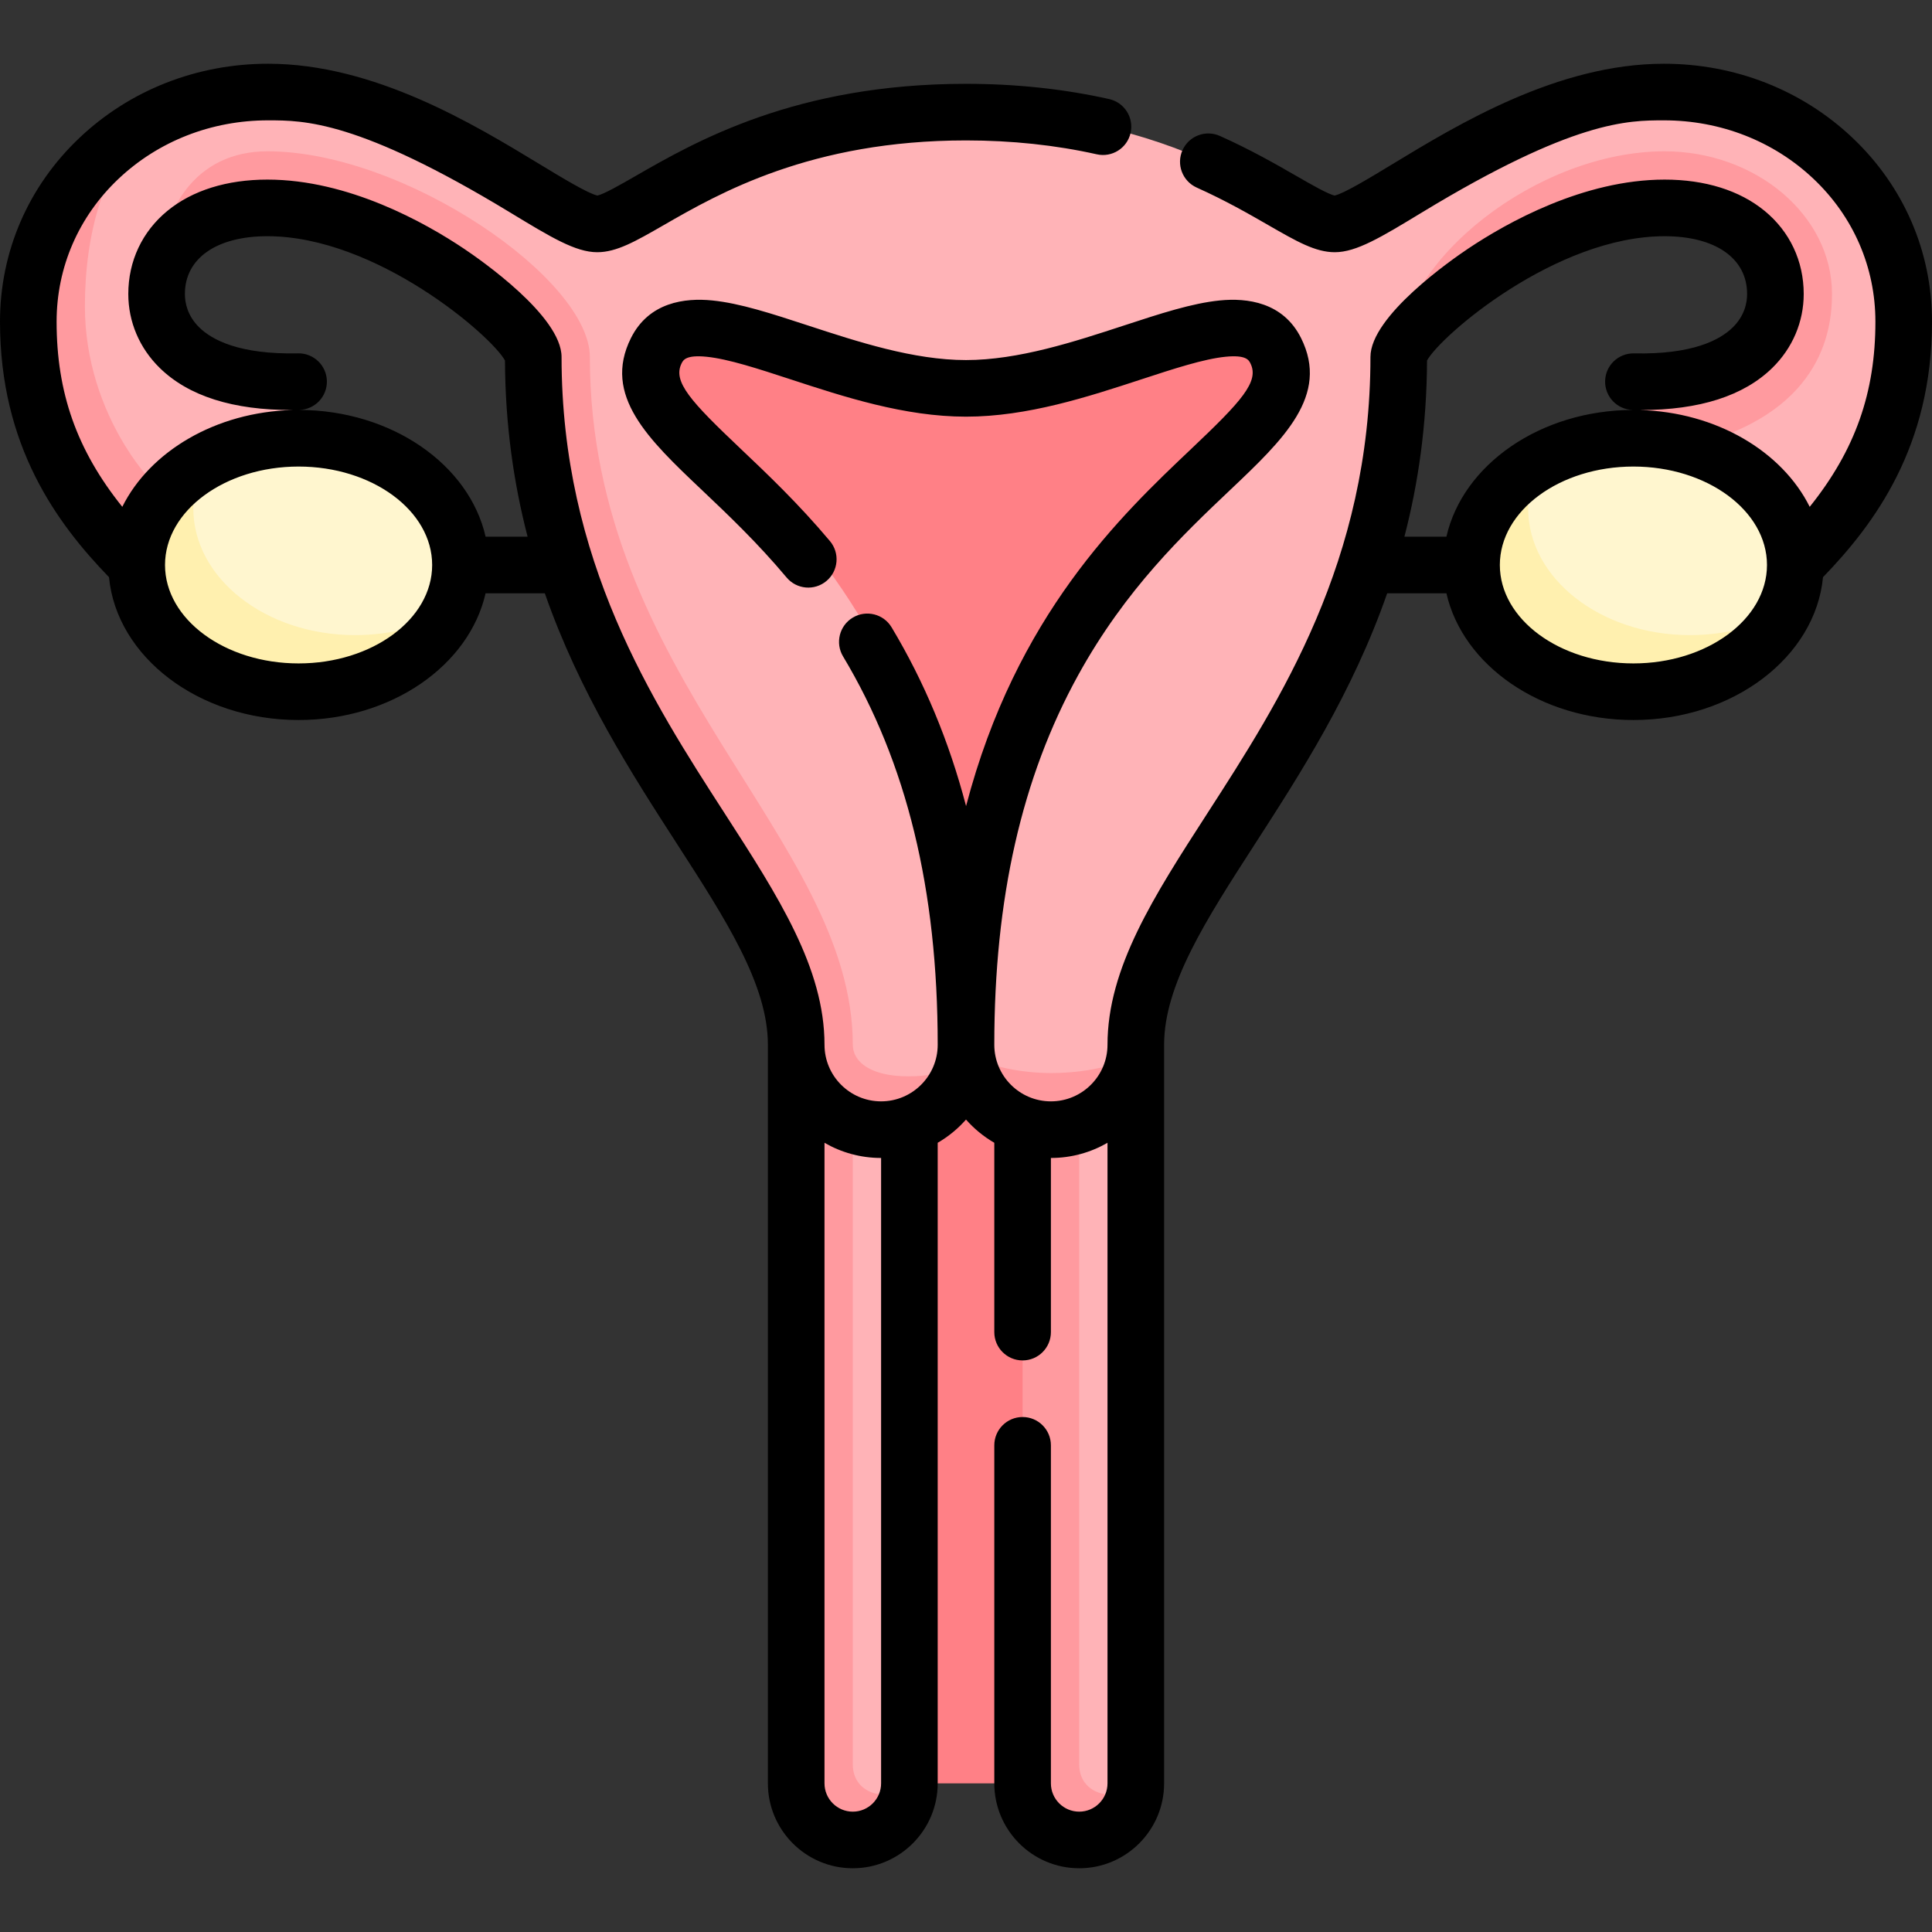
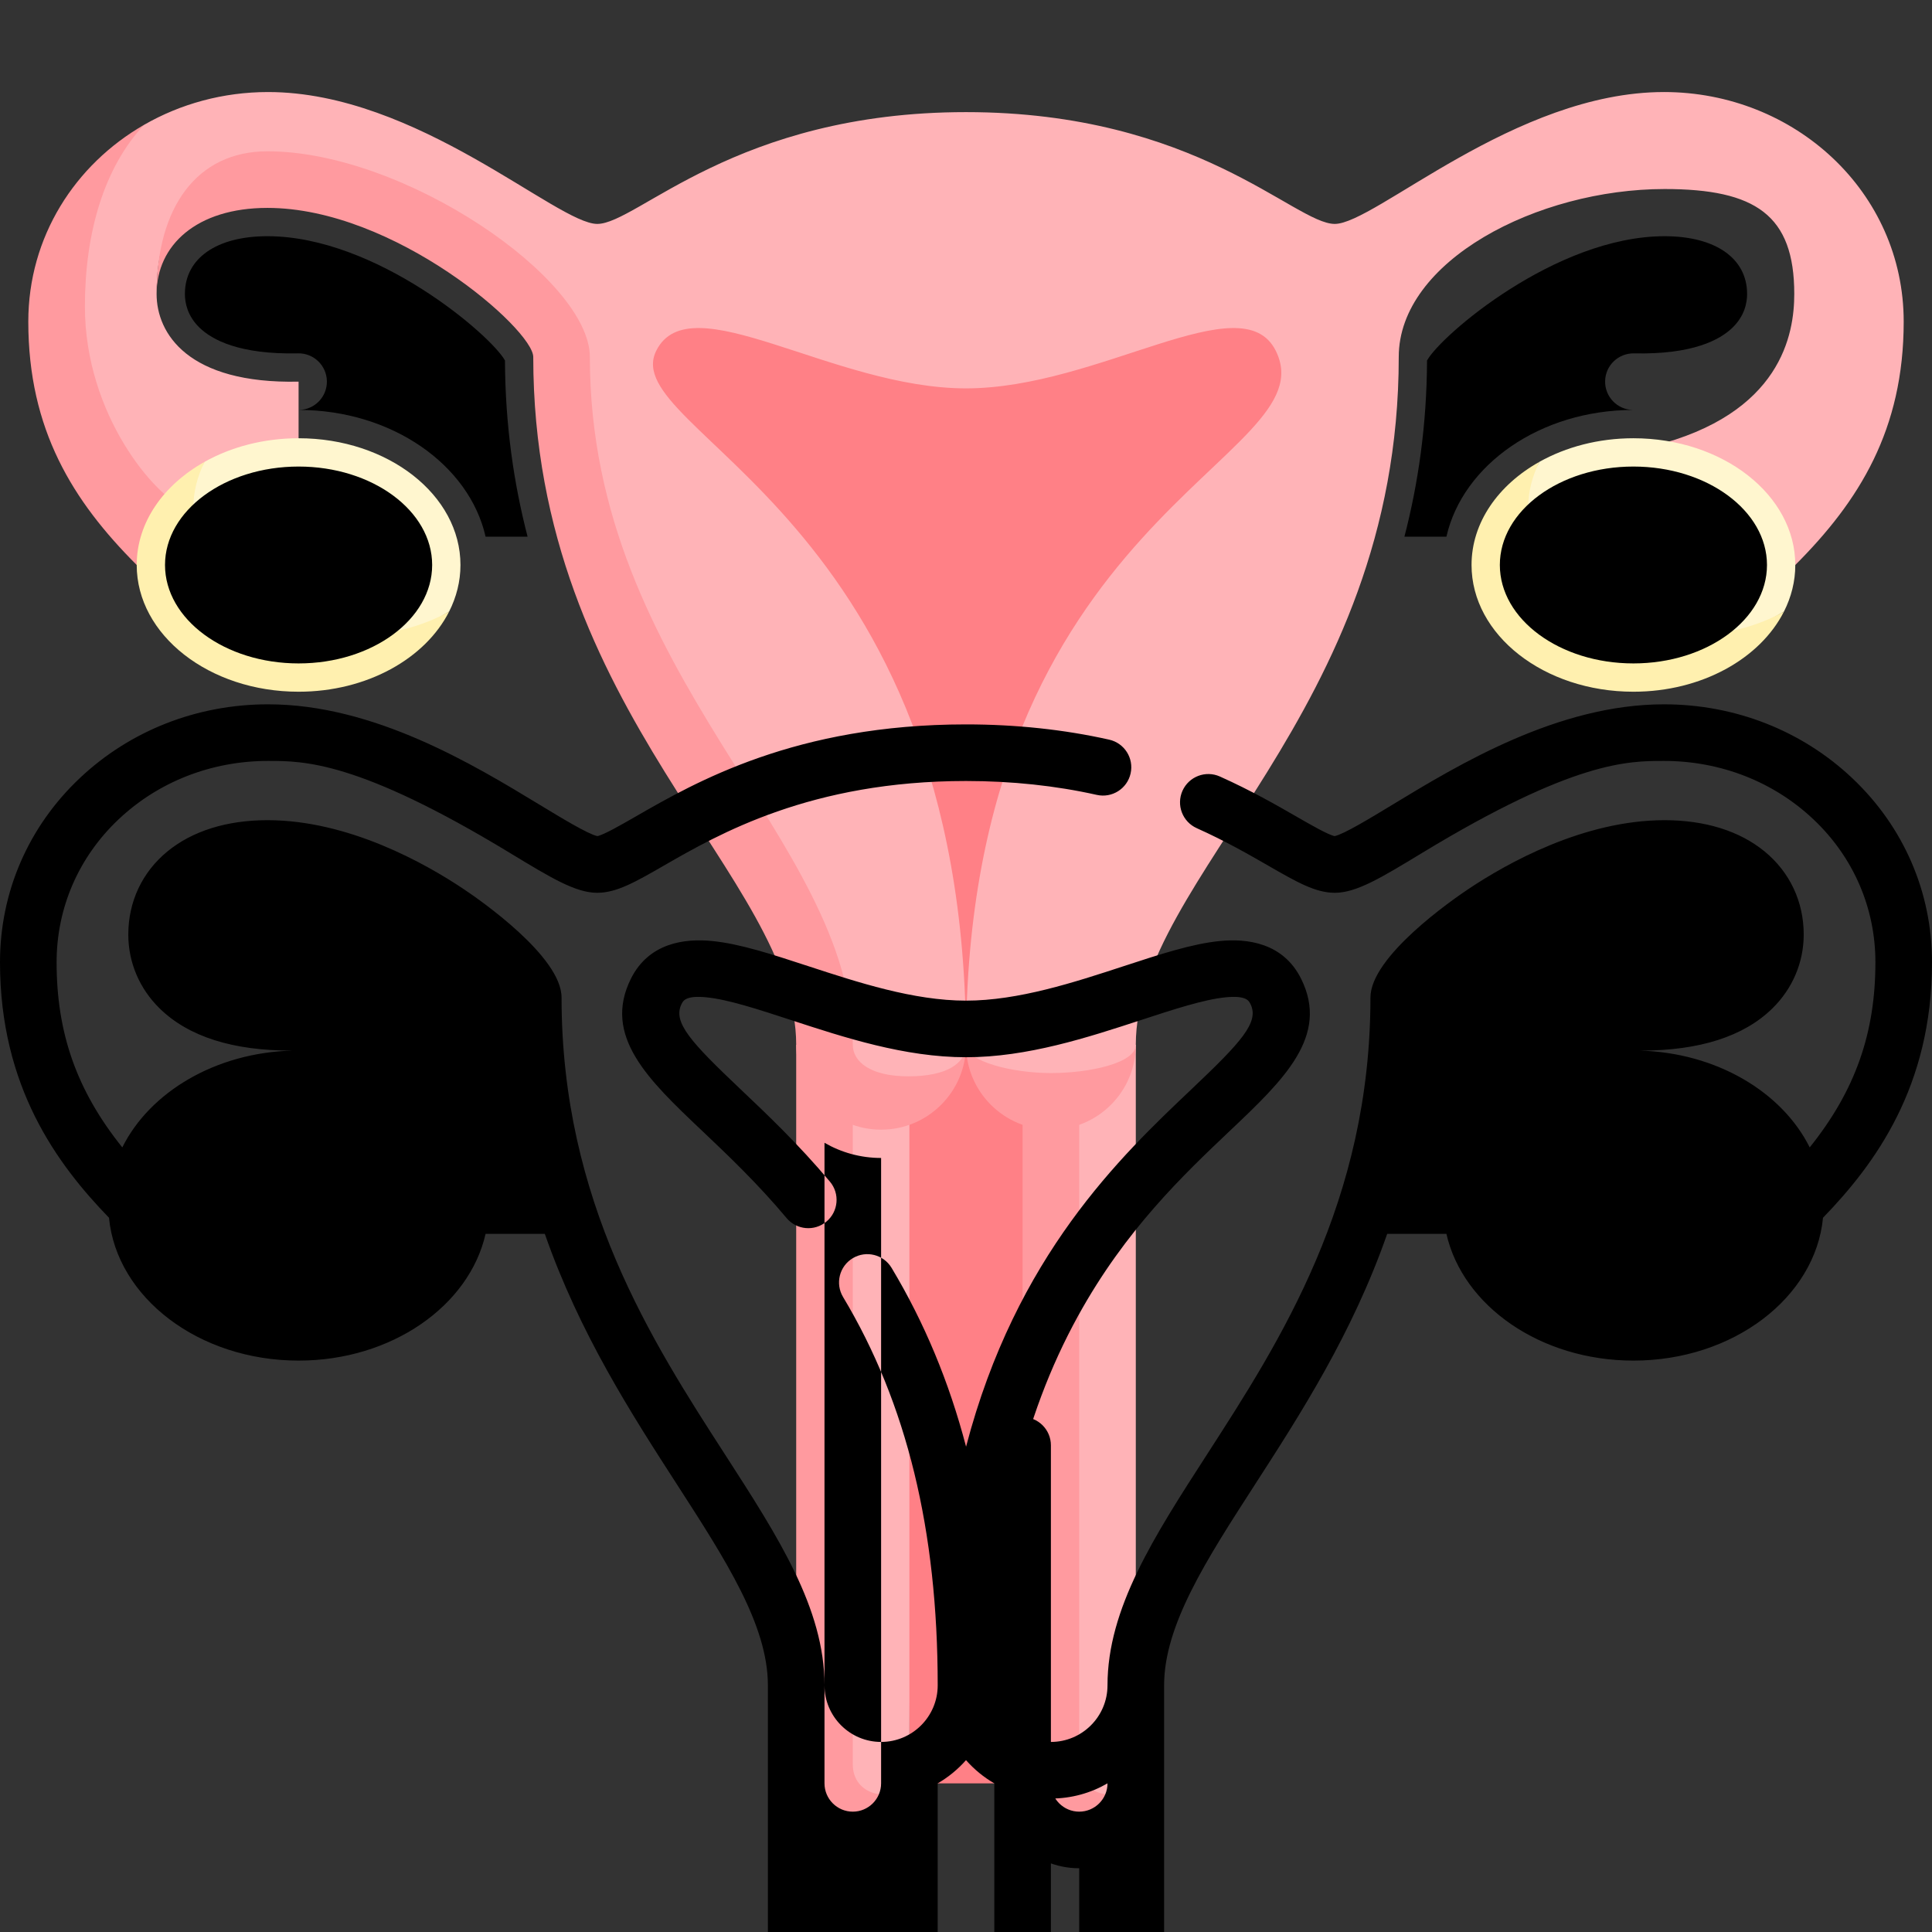
<svg xmlns="http://www.w3.org/2000/svg" id="Capa_1" enable-background="new 0 0 512 512" height="512" viewBox="0 0 512 512" width="512">
  <rect x="0" y="0" width="512" height="512" fill="#333333" stroke="none" />
  <g>
    <g>
      <path d="m241 472.608c0-305.899-91.536-350.717-77.083-379.666 8.953-17.932 56.749-20.018 92.083-20.018s83.13 2.086 92.083 20.019c14.453 28.948-77.083 73.766-77.083 379.665z" fill="#ff8086" />
      <path d="m226 276.873s-10 192.132-10 195.735c0 8.284 20.781 10.424 25 0 0-4.28 0-191.455 0-195.735z" fill="#ffb3b7" />
      <path d="m226 467.608c0-3.603 0-143.875 0-190.735h-15v195.735c0 8.284 6.716 15 15 15s15-6.716 15-15c-4.867 5.342-15 3.285-15-5z" fill="#ff9a9f" />
      <path d="m286 276.873s-10 192.132-10 195.735c0 8.284 20.781 10.424 25 0 0-4.28 0-191.455 0-195.735z" fill="#ffb3b7" />
      <path d="m286 467.608c0-3.603 0-143.875 0-190.735h-15v195.735c0 8.284 6.716 15 15 15s15-6.716 15-15c-4.867 5.342-15 3.285-15-5z" fill="#ff9a9f" />
      <path d="m440.954 24.392c-39.506 0-76.583 34.948-87.224 34.948s-36.627-29.627-97.729-29.627-87.088 29.627-97.729 29.627-47.718-34.948-87.224-34.948c-11.967 0-23.235 3.153-32.866 8.69-13.937 10.852-25.682 28.708-25.682 48.158 0 28.617 28.538 60.335 36.73 63.487l29.898-.011v-43.576c-29.333.627-37.628-12.778-37.628-23.234 0-22.809 10.57-27.809 29.371-27.809 36.362 0 75.447 23.857 75.447 44.506 0 84.741 69.682 127.71 69.682 182.271 0 10.198 7.287 17.5 17.5 17.5 15.713 0 22.5-11.403 22.5-17.5 0-141.048-92.861-162.344-82.083-183.931 8.953-17.933 46.749 9.981 82.083 9.981s73.13-27.914 82.083-9.981c14.453 28.948-82.083 42.882-82.083 183.93 0 5.468 7.965 17.5 22.5 17.5s22.5-12.623 22.5-17.5c0-44.56 69.682-87.53 69.682-182.271 0-25.457 36.751-44.506 70.447-44.506 24.134 0 34.371 6.922 34.371 27.809 0 10.457-3.287 31.834-37.628 40.348l10 31.473h27.898c16.949-16.949 28.73-35.869 28.73-64.487 0-34.343-28.841-60.847-63.546-60.847z" fill="#ffb3b7" />
      <g fill="#ff9a9f">
        <path d="m278.5 299.373c12.426 0 22.5-10.074 22.5-22.5 0 4.877-12.287 7.5-22.5 7.5s-22.5-3.074-22.5-7.5c0 12.427 10.074 22.5 22.5 22.5z" />
        <path d="m22.5 81.24c0-19.449 5.024-36.779 15.681-48.157-18.299 10.521-30.681 29.655-30.681 52.157 0 28.617 11.781 47.537 28.73 64.487h42.898v-5.011l-29.898-9.989c-8.192-3.152-26.73-24.87-26.73-53.487z" />
        <path d="m240.75 285.24c-10.213 0-14.75-3.941-14.75-8.367 0-54.56-69.682-97.53-69.682-182.271 0-20.649-49.085-54.506-85.447-54.506-18.801 0-29.371 15-29.371 37.809 0-12.886 10.57-22.809 29.371-22.809 33.695 0 70.447 32.19 70.447 39.506 0 94.741 69.682 137.71 69.682 182.271 0 12.426 10.074 22.5 22.5 22.5s22.5-10.074 22.5-22.5c0 4.878-5.037 8.367-15.25 8.367z" />
-         <path d="m485.5 77.906c0-20.886-20.237-37.809-44.371-37.809-33.695 0-70.447 29.049-70.447 54.506 0-7.316 36.751-39.506 70.447-39.506 18.801 0 29.371 9.922 29.371 22.809 0 10.457-8.295 23.861-37.628 23.234v48.587h15v-31.473c34.341-8.515 37.628-29.892 37.628-40.348z" />
      </g>
      <path d="m79.128 116.14c-9.285 0-17.873 2.317-24.894 6.242-1.931 3.822-13.004 17.984-13.004 22.344 0 18.549 19.206 33.587 42.898 33.587 9.285 0 27.873-12.317 34.894-16.242 1.931-3.822 3.004-7.984 3.004-12.344 0-18.55-19.206-33.587-42.898-33.587z" fill="#fff6cf" />
      <path d="m51.23 134.726c0-4.36 1.073-8.522 3.004-12.344-10.894 6.091-18.004 16.064-18.004 27.344 0 18.549 19.206 33.587 42.898 33.587 18.123 0 33.609-8.803 39.894-21.242-7.021 3.925-15.609 6.242-24.894 6.242-23.692 0-42.898-15.037-42.898-33.587z" fill="#fff0af" />
      <path d="m432.872 116.14c-9.285 0-17.873 2.317-24.894 6.242-1.931 3.822-13.004 17.984-13.004 22.344 0 18.549 19.206 33.587 42.898 33.587 9.285 0 27.873-12.317 34.894-16.242 1.931-3.822 3.004-7.984 3.004-12.344 0-18.55-19.206-33.587-42.898-33.587z" fill="#fff6cf" />
      <path d="m404.974 134.726c0-4.36 1.073-8.522 3.004-12.344-10.894 6.091-18.004 16.064-18.004 27.344 0 18.549 19.206 33.587 42.898 33.587 18.123 0 33.609-8.803 39.894-21.242-7.021 3.925-15.609 6.242-24.894 6.242-23.692 0-42.898-15.037-42.898-33.587z" fill="#fff0af" />
    </g>
    <g>
-       <path d="m286 495.108c-12.407 0-22.5-10.093-22.5-22.5v-89.583c0-4.142 3.358-7.5 7.5-7.5s7.5 3.358 7.5 7.5v89.583c0 4.136 3.364 7.5 7.5 7.5s7.5-3.364 7.5-7.5v-169.76c-4.415 2.559-9.54 4.026-15 4.026v46.152c0 4.142-3.358 7.5-7.5 7.5s-7.5-3.358-7.5-7.5v-50.178c-2.822-1.636-5.354-3.719-7.5-6.151-2.146 2.432-4.678 4.515-7.5 6.151v169.761c0 12.407-10.093 22.5-22.5 22.5s-22.5-10.093-22.5-22.5v-195.735c0-15.917-11.129-33.157-24.015-53.119-12.055-18.675-25.857-40.054-35.104-66.529h-15.697c-4.336 19.086-24.908 33.587-49.557 33.587-26.456 0-48.216-16.708-50.244-37.859-13.755-14.205-28.883-34.689-28.883-67.715 0-18.57 7.496-35.884 21.106-48.752 13.365-12.636 31.101-19.595 49.94-19.595 28.106 0 54.465 15.999 71.908 26.585 5.766 3.5 12.908 7.834 15.356 8.343 1.7-.332 6.353-3.009 10.115-5.173 15.881-9.139 42.46-24.434 87.575-24.434 13.219 0 25.985 1.36 37.944 4.044 4.042.907 6.583 4.918 5.676 8.96-.906 4.042-4.915 6.583-8.96 5.676-10.882-2.441-22.544-3.68-34.66-3.68-41.107 0-65.512 14.043-80.094 22.435-7.526 4.331-12.499 7.192-17.636 7.192-5.734 0-12.27-3.967-23.099-10.54-40.214-24.408-54.603-24.408-64.125-24.408-14.991 0-29.067 5.503-39.635 15.495-10.583 10.006-16.411 23.449-16.411 37.852 0 18.754 5.302 33.981 17.409 49.075 7.301-14.659 24.694-25.13 45.111-25.654-15.764.057-27.566-3.693-35.199-11.163-5.365-5.253-8.321-12.211-8.321-19.592 0-8.725 3.687-16.552 10.381-22.038 6.603-5.411 15.763-8.271 26.49-8.271 21.495 0 41.824 11.45 52.029 18.275 4.328 2.895 25.918 17.884 25.918 28.73 0 53.988 23.992 91.154 43.27 121.017 14.172 21.955 26.413 40.916 26.413 61.254 0 8.271 6.729 15 15 15s15-6.729 15-15c0-41.108-8.204-74.77-25.081-102.91-2.131-3.552-.978-8.159 2.574-10.289 3.552-2.131 8.159-.978 10.289 2.574 8.669 14.454 15.229 30.172 19.734 47.376 13.24-50.656 41.071-77.032 59.647-94.638 13.321-12.625 18.127-17.853 15.709-22.695-.427-.857-1.143-2.291-6.612-1.745-5.754.574-13.777 3.201-22.271 5.982-14.161 4.637-30.212 9.893-46.49 9.893s-32.329-5.256-46.49-9.893c-8.494-2.781-16.517-5.408-22.271-5.982-5.47-.547-6.185.888-6.612 1.745-2.417 4.842 2.389 10.07 15.71 22.696 6.796 6.441 15.255 14.458 23.608 24.414 2.662 3.173 2.248 7.904-.925 10.566-3.174 2.662-7.904 2.248-10.566-.925-7.802-9.299-15.577-16.667-22.436-23.168-14.178-13.437-26.422-25.041-18.813-40.283 4.763-9.541 14.334-10.691 21.522-9.97 7.38.736 15.753 3.478 25.449 6.653 13.095 4.288 27.937 9.148 41.822 9.148s28.728-4.86 41.822-9.148c9.696-3.175 18.069-5.917 25.449-6.653 7.189-.718 16.759.43 21.522 9.97 7.61 15.242-4.634 26.846-18.812 40.283-12.331 11.686-27.676 26.23-40.24 49.025-14.967 27.155-22.242 59.203-22.242 97.974 0 8.271 6.729 15 15 15s15-6.729 15-15c0-20.338 12.24-39.299 26.413-61.254 19.278-29.863 43.27-67.028 43.27-121.017 0-10.847 21.59-25.836 25.918-28.73 10.205-6.825 30.534-18.275 52.029-18.275 10.727 0 19.887 2.86 26.49 8.271 6.696 5.487 10.383 13.313 10.383 22.038 0 7.381-2.956 14.339-8.322 19.592-7.572 7.412-19.285 11.164-34.832 11.164-.122 0-.244 0-.367-.001 20.416.524 37.809 10.997 45.111 25.653 12.108-15.097 17.41-30.326 17.41-49.074 0-14.403-5.828-27.847-16.411-37.853-10.568-9.992-24.644-15.495-39.635-15.495-9.521 0-23.91 0-64.125 24.408-10.829 6.573-17.365 10.54-23.099 10.54-5.137 0-10.109-2.861-17.636-7.193-5.041-2.901-11.315-6.511-18.948-9.935-3.779-1.695-5.469-6.133-3.774-9.913 1.696-3.779 6.134-5.468 9.913-3.774 8.322 3.733 14.958 7.552 20.291 10.621 3.762 2.165 8.415 4.842 10.115 5.174 2.448-.508 9.59-4.843 15.356-8.343 17.443-10.586 43.802-26.585 71.908-26.585 18.84 0 36.576 6.959 49.94 19.595 13.609 12.869 21.105 30.183 21.105 48.753 0 32.989-15.106 53.488-28.884 67.715-2.027 21.152-23.788 37.859-50.244 37.859-24.648 0-45.221-14.5-49.557-33.587h-15.697c-9.247 26.475-23.048 47.854-35.104 66.529-12.886 19.961-24.015 37.201-24.015 53.119v195.735c.001 12.406-10.092 22.499-22.499 22.499zm-67.5-192.26v169.761c0 4.136 3.364 7.5 7.5 7.5s7.5-3.364 7.5-7.5v-165.735c-5.46 0-10.585-1.467-15-4.026zm214.372-179.208c-19.519 0-35.398 11.702-35.398 26.086s15.879 26.087 35.398 26.087c19.518 0 35.397-11.703 35.397-26.087s-15.879-26.086-35.397-26.086zm-353.744 0c-19.518 0-35.397 11.702-35.397 26.086s15.879 26.087 35.397 26.087c19.519 0 35.398-11.703 35.398-26.087s-15.88-26.086-35.398-26.086zm293.055 18.586h11.132c4.332-19.066 24.868-33.557 49.482-33.586-.028 0-.058-.001-.086-.002-4.141-.088-7.427-3.517-7.338-7.658s3.493-7.396 7.659-7.338c15.488.348 22.768-3.549 26.153-6.864 3.153-3.086 3.814-6.528 3.814-8.872 0-9.442-8.38-15.308-21.871-15.308-28.852 0-59.379 26.396-62.949 32.938-.078 17.122-2.333 32.585-5.996 46.69zm-243.498 0h11.132c-3.663-14.105-5.918-29.568-5.997-46.691-3.57-6.542-34.097-32.938-62.949-32.938-13.491 0-21.871 5.866-21.871 15.308 0 2.344.662 5.786 3.814 8.872 3.386 3.314 10.665 7.2 26.153 6.864 4.137-.094 7.57 3.198 7.659 7.338.088 4.141-3.197 7.57-7.338 7.658-.028.001-.058.001-.086.002 24.615.03 45.151 14.521 49.483 33.587z" />
+       <path d="m286 495.108c-12.407 0-22.5-10.093-22.5-22.5v-89.583c0-4.142 3.358-7.5 7.5-7.5s7.5 3.358 7.5 7.5v89.583c0 4.136 3.364 7.5 7.5 7.5s7.5-3.364 7.5-7.5c-4.415 2.559-9.54 4.026-15 4.026v46.152c0 4.142-3.358 7.5-7.5 7.5s-7.5-3.358-7.5-7.5v-50.178c-2.822-1.636-5.354-3.719-7.5-6.151-2.146 2.432-4.678 4.515-7.5 6.151v169.761c0 12.407-10.093 22.5-22.5 22.5s-22.5-10.093-22.5-22.5v-195.735c0-15.917-11.129-33.157-24.015-53.119-12.055-18.675-25.857-40.054-35.104-66.529h-15.697c-4.336 19.086-24.908 33.587-49.557 33.587-26.456 0-48.216-16.708-50.244-37.859-13.755-14.205-28.883-34.689-28.883-67.715 0-18.57 7.496-35.884 21.106-48.752 13.365-12.636 31.101-19.595 49.94-19.595 28.106 0 54.465 15.999 71.908 26.585 5.766 3.5 12.908 7.834 15.356 8.343 1.7-.332 6.353-3.009 10.115-5.173 15.881-9.139 42.46-24.434 87.575-24.434 13.219 0 25.985 1.36 37.944 4.044 4.042.907 6.583 4.918 5.676 8.96-.906 4.042-4.915 6.583-8.96 5.676-10.882-2.441-22.544-3.68-34.66-3.68-41.107 0-65.512 14.043-80.094 22.435-7.526 4.331-12.499 7.192-17.636 7.192-5.734 0-12.27-3.967-23.099-10.54-40.214-24.408-54.603-24.408-64.125-24.408-14.991 0-29.067 5.503-39.635 15.495-10.583 10.006-16.411 23.449-16.411 37.852 0 18.754 5.302 33.981 17.409 49.075 7.301-14.659 24.694-25.13 45.111-25.654-15.764.057-27.566-3.693-35.199-11.163-5.365-5.253-8.321-12.211-8.321-19.592 0-8.725 3.687-16.552 10.381-22.038 6.603-5.411 15.763-8.271 26.49-8.271 21.495 0 41.824 11.45 52.029 18.275 4.328 2.895 25.918 17.884 25.918 28.73 0 53.988 23.992 91.154 43.27 121.017 14.172 21.955 26.413 40.916 26.413 61.254 0 8.271 6.729 15 15 15s15-6.729 15-15c0-41.108-8.204-74.77-25.081-102.91-2.131-3.552-.978-8.159 2.574-10.289 3.552-2.131 8.159-.978 10.289 2.574 8.669 14.454 15.229 30.172 19.734 47.376 13.24-50.656 41.071-77.032 59.647-94.638 13.321-12.625 18.127-17.853 15.709-22.695-.427-.857-1.143-2.291-6.612-1.745-5.754.574-13.777 3.201-22.271 5.982-14.161 4.637-30.212 9.893-46.49 9.893s-32.329-5.256-46.49-9.893c-8.494-2.781-16.517-5.408-22.271-5.982-5.47-.547-6.185.888-6.612 1.745-2.417 4.842 2.389 10.07 15.71 22.696 6.796 6.441 15.255 14.458 23.608 24.414 2.662 3.173 2.248 7.904-.925 10.566-3.174 2.662-7.904 2.248-10.566-.925-7.802-9.299-15.577-16.667-22.436-23.168-14.178-13.437-26.422-25.041-18.813-40.283 4.763-9.541 14.334-10.691 21.522-9.97 7.38.736 15.753 3.478 25.449 6.653 13.095 4.288 27.937 9.148 41.822 9.148s28.728-4.86 41.822-9.148c9.696-3.175 18.069-5.917 25.449-6.653 7.189-.718 16.759.43 21.522 9.97 7.61 15.242-4.634 26.846-18.812 40.283-12.331 11.686-27.676 26.23-40.24 49.025-14.967 27.155-22.242 59.203-22.242 97.974 0 8.271 6.729 15 15 15s15-6.729 15-15c0-20.338 12.24-39.299 26.413-61.254 19.278-29.863 43.27-67.028 43.27-121.017 0-10.847 21.59-25.836 25.918-28.73 10.205-6.825 30.534-18.275 52.029-18.275 10.727 0 19.887 2.86 26.49 8.271 6.696 5.487 10.383 13.313 10.383 22.038 0 7.381-2.956 14.339-8.322 19.592-7.572 7.412-19.285 11.164-34.832 11.164-.122 0-.244 0-.367-.001 20.416.524 37.809 10.997 45.111 25.653 12.108-15.097 17.41-30.326 17.41-49.074 0-14.403-5.828-27.847-16.411-37.853-10.568-9.992-24.644-15.495-39.635-15.495-9.521 0-23.91 0-64.125 24.408-10.829 6.573-17.365 10.54-23.099 10.54-5.137 0-10.109-2.861-17.636-7.193-5.041-2.901-11.315-6.511-18.948-9.935-3.779-1.695-5.469-6.133-3.774-9.913 1.696-3.779 6.134-5.468 9.913-3.774 8.322 3.733 14.958 7.552 20.291 10.621 3.762 2.165 8.415 4.842 10.115 5.174 2.448-.508 9.59-4.843 15.356-8.343 17.443-10.586 43.802-26.585 71.908-26.585 18.84 0 36.576 6.959 49.94 19.595 13.609 12.869 21.105 30.183 21.105 48.753 0 32.989-15.106 53.488-28.884 67.715-2.027 21.152-23.788 37.859-50.244 37.859-24.648 0-45.221-14.5-49.557-33.587h-15.697c-9.247 26.475-23.048 47.854-35.104 66.529-12.886 19.961-24.015 37.201-24.015 53.119v195.735c.001 12.406-10.092 22.499-22.499 22.499zm-67.5-192.26v169.761c0 4.136 3.364 7.5 7.5 7.5s7.5-3.364 7.5-7.5v-165.735c-5.46 0-10.585-1.467-15-4.026zm214.372-179.208c-19.519 0-35.398 11.702-35.398 26.086s15.879 26.087 35.398 26.087c19.518 0 35.397-11.703 35.397-26.087s-15.879-26.086-35.397-26.086zm-353.744 0c-19.518 0-35.397 11.702-35.397 26.086s15.879 26.087 35.397 26.087c19.519 0 35.398-11.703 35.398-26.087s-15.88-26.086-35.398-26.086zm293.055 18.586h11.132c4.332-19.066 24.868-33.557 49.482-33.586-.028 0-.058-.001-.086-.002-4.141-.088-7.427-3.517-7.338-7.658s3.493-7.396 7.659-7.338c15.488.348 22.768-3.549 26.153-6.864 3.153-3.086 3.814-6.528 3.814-8.872 0-9.442-8.38-15.308-21.871-15.308-28.852 0-59.379 26.396-62.949 32.938-.078 17.122-2.333 32.585-5.996 46.69zm-243.498 0h11.132c-3.663-14.105-5.918-29.568-5.997-46.691-3.57-6.542-34.097-32.938-62.949-32.938-13.491 0-21.871 5.866-21.871 15.308 0 2.344.662 5.786 3.814 8.872 3.386 3.314 10.665 7.2 26.153 6.864 4.137-.094 7.57 3.198 7.659 7.338.088 4.141-3.197 7.57-7.338 7.658-.028.001-.058.001-.086.002 24.615.03 45.151 14.521 49.483 33.587z" />
    </g>
  </g>
</svg>